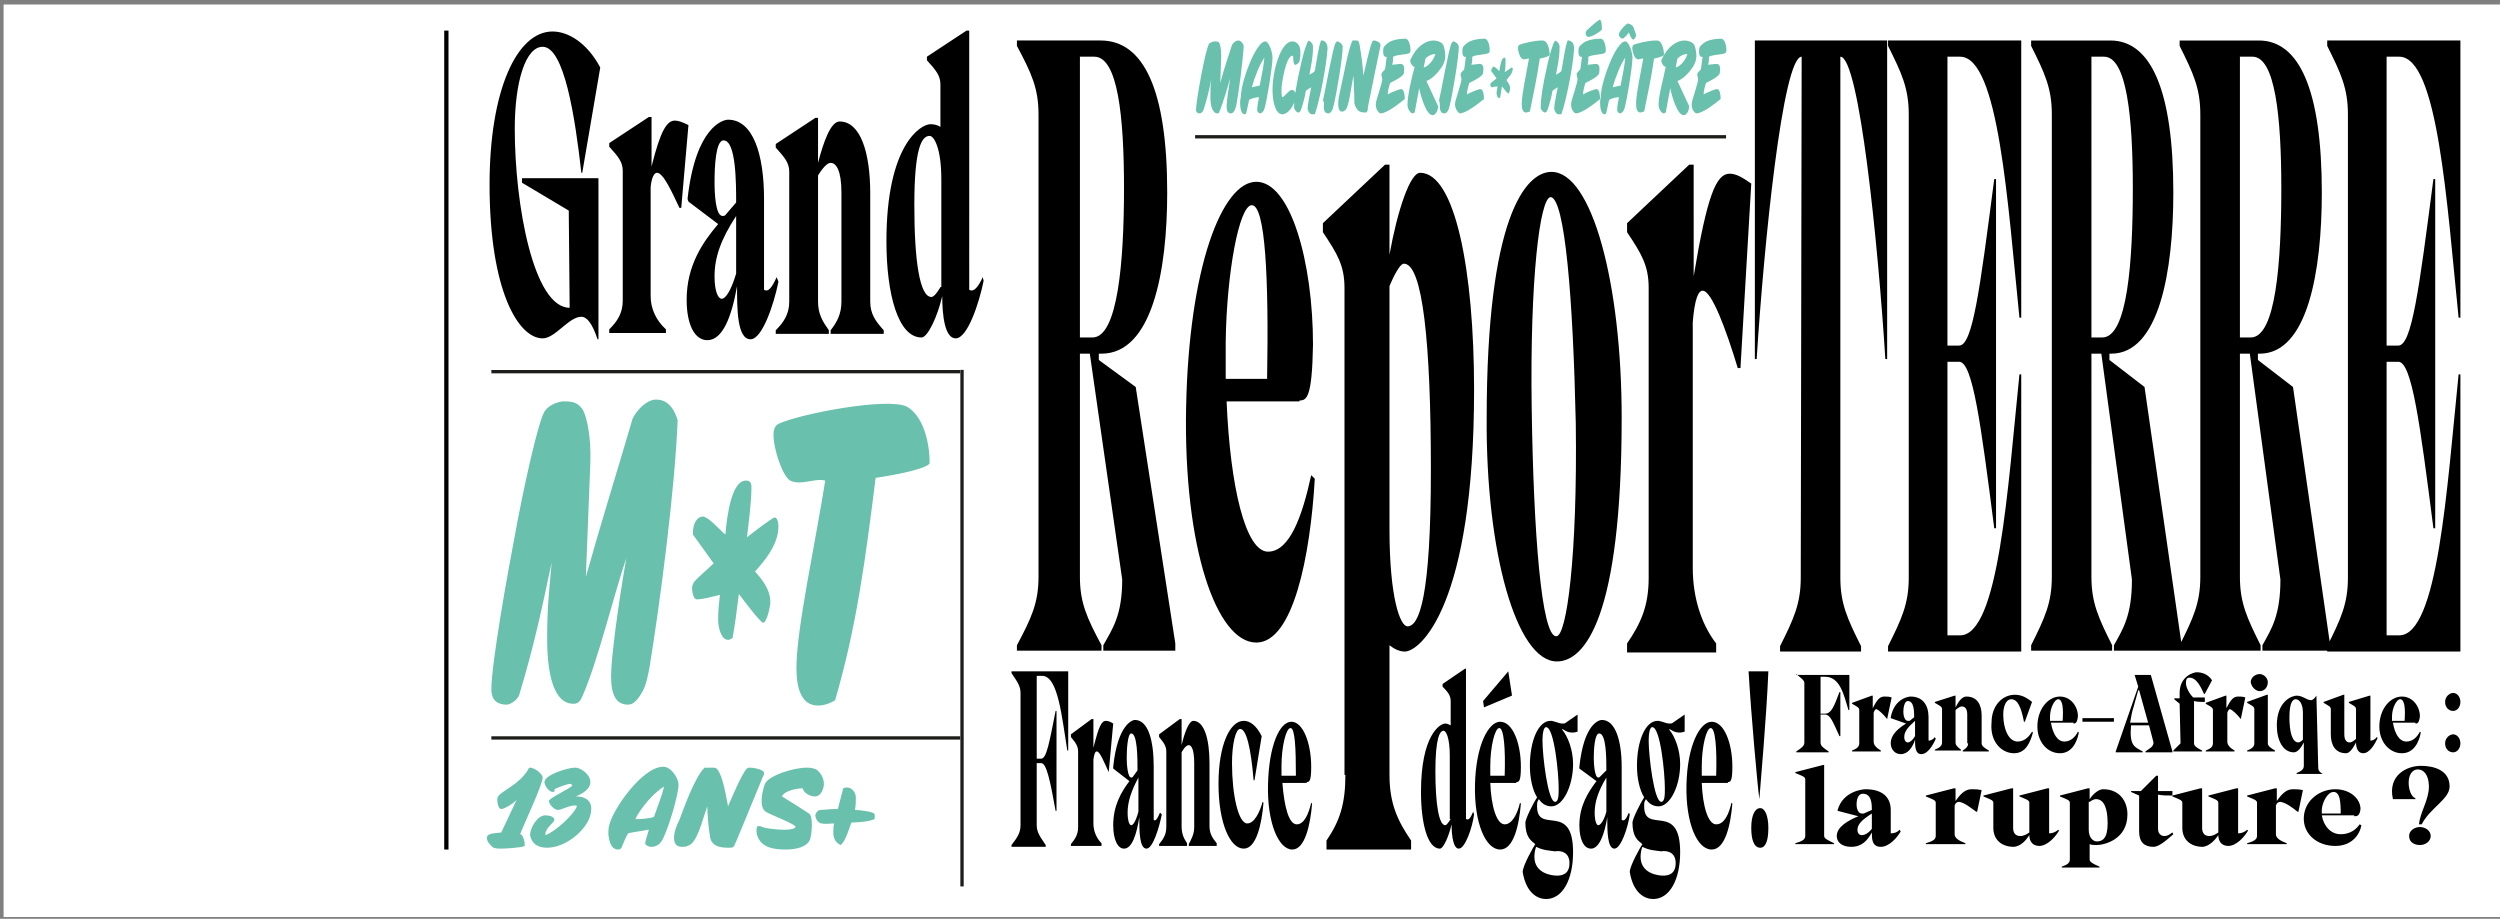
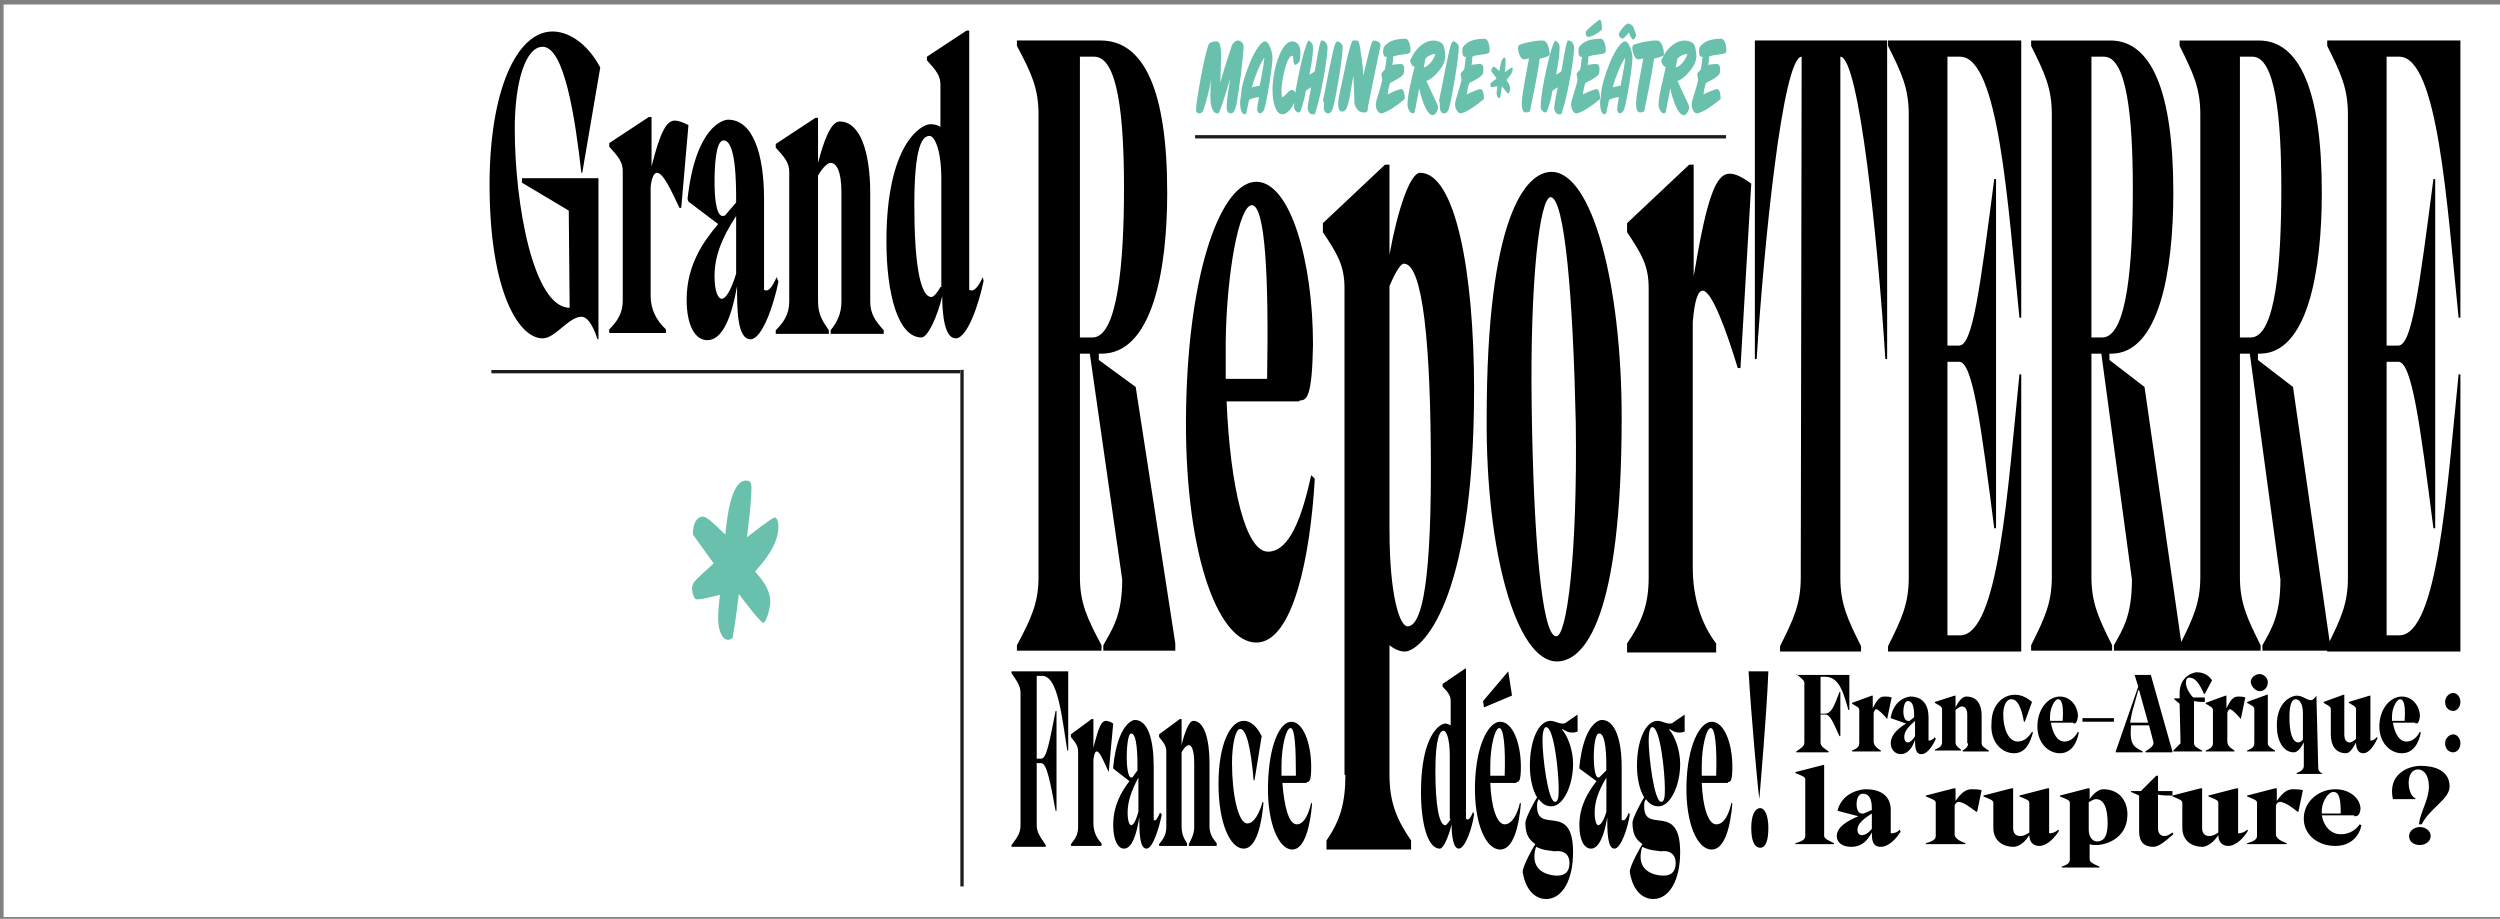
<svg xmlns="http://www.w3.org/2000/svg" xmlns:xlink="http://www.w3.org/1999/xlink" version="1.1" id="Calque_1" x="0px" y="0px" viewBox="0 0 277.8 102.1" style="enable-background:new 0 0 277.8 102.1;" xml:space="preserve">
  <rect x="0" y="0" width="277.8" height="102.1" fill="#808080" stroke="none" />
  <style type="text/css">
	.st0{fill:#FFFFFF;}
	.st1{fill:none;stroke:#000000;stroke-width:0.474;}
	.st2{clip-path:url(#SVGID_00000023282840514217744730000010171872445128046487_);}
	.st3{clip-path:url(#SVGID_00000023282840514217744730000010171872445128046487_);fill:#69C0AC;}
	.st4{fill:none;stroke:#1D1D1B;stroke-width:0.37;}
</style>
  <g>
    <polygon class="st0" points="0.4,0.5 0.4,101.9 277.8,101.9 277.8,0.5  " />
-     <line class="st1" x1="49.6" y1="94.4" x2="49.6" y2="3.4" />
  </g>
  <g>
    <defs>
      <rect id="SVGID_1_" x="54.1" y="2.2" width="219.4" height="97.9" />
    </defs>
    <clipPath id="SVGID_00000038402329823009229610000009721036455101482890_">
      <use xlink:href="#SVGID_1_" style="overflow:visible;" />
    </clipPath>
    <path style="clip-path:url(#SVGID_00000038402329823009229610000009721036455101482890_);" d="M273.4,72.4V41.6h-0.2   c-1.3,12.7-2.3,29-6.6,29h-1.4V40.2h1.3c1.5,0,2.4,6.8,3.9,18.5h0.2V19.9h-0.2c-1.6,12.3-2.4,18.5-3.9,18.5h-1.3V6.3h1.4   c4.3,0,5.3,16.3,6.6,29h0.2V4.5h-14.8v0.6c1.5,3,2.3,4.7,2.3,7.6v51.5c0,2.9-0.8,4.6-2.3,7.6v0.6L273.4,72.4z M258.9,71.5L254.8,43   l-3.9-3v-0.7h0.2c5.3,0,6.9-9.1,6.9-17.9c0-11.4-2.5-16.9-7-16.9h-8.8v0.6c1.5,3,2.3,4.7,2.3,7.6v51.4c0,2.9-0.8,4.6-2.3,7.6v0.6h9   v-0.6c-1.5-3-2.3-4.7-2.3-7.6V39.3h1.1l3.4,25.1c0,4-1,5.5-2,7.3v0.6h7.6V71.5z M250.3,6.3c2.5,0,3.2,6.6,3.2,14.6   c0,8.2-0.6,16.6-3.4,16.6h-1.2V6.3H250.3z M242.4,71.5L238.3,43l-3.9-3v-0.7h0.2c5.3,0,6.9-9.1,6.9-17.9c0-11.4-2.5-16.9-7-16.9   h-8.8v0.6c1.5,3,2.3,4.7,2.3,7.6v51.4c0,2.9-0.8,4.6-2.3,7.6v0.6h9v-0.6c-1.5-3-2.3-4.7-2.3-7.6V39.3h1.1l3.4,25.1c0,4-1,5.5-2,7.3   v0.6h7.6V71.5z M233.8,6.3c2.5,0,3.2,6.6,3.2,14.6c0,8.2-0.6,16.6-3.4,16.6h-1.2V6.3H233.8z M224.6,72.4V41.6h-0.2   c-1.3,12.7-2.3,29-6.6,29h-1.4V40.2h1.3c1.5,0,2.4,6.8,3.9,18.5h0.2V19.9h-0.2c-1.6,12.3-2.4,18.5-3.9,18.5h-1.3V6.3h1.4   c4.3,0,5.3,16.3,6.6,29h0.2V4.5h-14.8v0.6c1.5,3,2.3,4.7,2.3,7.6v51.5c0,2.9-0.8,4.6-2.3,7.6v0.6L224.6,72.4z M200.1,64.2   c0,2.9-0.8,4.6-2.3,7.6v0.6h9v-0.6c-1.5-3-2.3-4.7-2.3-7.6V6.3c2.1,0,4.2,20.9,5,33.6h0.2V4.5h-14.7v35.4h0.2   c0.8-12.7,2.9-33.6,5-33.6L200.1,64.2z M193.1,40.9h0.3l1.2-20.5c-1-0.7-1.7-1.1-2.4-1.1c-1.5,0-2.5,2.4-4,11.4V18.3h-0.5l-6.9,6.5   v1c1.6,2.4,2.4,3.7,2.4,6.2v32.2c0,3.2-0.9,5.1-2.4,7.3v1h9.9v-1c-1.7-2.2-2.6-5.2-2.6-8.4V35.8c0.2-2.5,0.6-3.5,1.1-3.5   C190.2,32.3,191.8,36.6,193.1,40.9 M172.9,70.7c-1.6-0.1-2.5-11.3-2.7-25.5c-0.2-14.1,0.9-23.2,2.1-23.3c1.6,0.1,2.5,11.4,2.8,25.1   C175.3,61.6,174.1,70.9,172.9,70.7 M173,73.5c3.1,0,7.2-4.9,7.2-27.1c0-14.9-3.3-27.3-7.8-27.3c-2.9,0-7.2,5.1-7.2,27.4   C165.1,61.3,168.5,73.5,173,73.5 M149.5,86.1c0,3.2-0.6,5.1-2.1,7.3v1h9.4v-1c-1.5-2.2-2.4-4.1-2.4-7.3V71.7   c0.5,0.4,1.1,0.7,1.7,0.7c1.7,0,7.7-5.1,7.7-29.1c0-13.2-2.1-24.1-6-24.1c-1.1,0-2.5,4.1-3.4,9.1v-10h-0.5l-6.9,6.5v1   c1.6,2.4,2.4,3.7,2.4,6.2V86.1z M154.4,31.8c0,0,1-2.5,1.6-2.5c2.1,0,3,8.9,3,22.9c0,14.2-1.3,17.4-2.6,17.4c-0.8,0-2-3.1-2-10.8   V31.8z M144.4,44.5c0.8,0,1.4-0.3,1.5-6.2c0-9.2-2.5-18.1-6.3-18.1c-3.8,0-7.5,9.5-7.8,25.1c-0.3,15.6,3.4,26.1,7.8,26.1   c4.1,0,6-9.6,6.5-18.2l-0.4-0.4c-1,4.6-2.4,8.5-4.8,8.5c-2.5,0-4.2-7.2-4.6-16.7H144.4z M136.2,42v-4c0.1-7.7,1.5-15.2,2.9-15.2   c1.5,0,1.9,8,1.7,19.3H136.2z M130.6,71.5L126.2,43l-4.1-3v-0.7h0.3c5.6,0,7.3-9.1,7.3-17.9c0-11.4-2.6-16.9-7.4-16.9H113v0.6   c1.6,3,2.4,4.7,2.4,7.6v51.4c0,2.9-0.8,4.6-2.4,7.6v0.6h9.4v-0.6c-1.6-3-2.4-4.7-2.4-7.6V39.3h1.1l3.6,25.1c0,4-1.1,5.5-2.1,7.3   v0.6h8V71.5z M121.6,6.3c2.6,0,3.3,6.6,3.3,14.6c0,8.2-0.7,16.6-3.5,16.6H120V6.3H121.6z" />
    <path style="clip-path:url(#SVGID_00000038402329823009229610000009721036455101482890_);" d="M107.7,3.4h-0.3L103,6.3v0.4   c1,1.1,1.5,1.7,1.5,2.7v4.7c-0.3-0.2-0.7-0.3-1.1-0.3c-1.1,0-4.9,2.3-4.9,13c0,5.9,1.3,10.7,3.9,10.7c0.7,0,1.8-2.4,2.3-4.6   c0,2.2,0.3,4.7,1.5,4.7c1.3,0,2.6-3.9,3.1-6.4l-0.1-0.4c-0.5,1.1-1,1.7-1.5,1.4V3.4z M104.5,31.9c0,0-0.6,1.1-1,1.1   c-1.3,0-1.9-4-1.9-10.2c0-6.3,0.8-7.7,1.7-7.7c0.5,0,1.3,1.4,1.3,4.8V31.9z M93.5,33.5c0,1.4-0.5,2.3-1.2,3.2v0.4h5.9v-0.4   c-0.9-1-1.5-1.8-1.5-3.2v-12c0-4.6-1.1-8-3.4-8c-1,0-1.8,2.3-2.4,4.6v-5h-0.3l-4.4,2.9v0.4c1,1.1,1.5,1.7,1.5,2.7v14.4   c0,1.4-0.6,2.3-1.5,3.2v0.4h5.9v-0.4c-0.7-1-1.2-1.8-1.2-3.2v-14c0,0,0.8-1.4,1.4-1.4c0.6,0,1.2,0.8,1.2,3.3V33.5z M86.3,30.8   c-0.5,1.1-0.9,1.7-1.4,1.4V22.1c0-4.9-1.2-8.8-4-8.8c-0.5,0-3.6,0.7-4.5,8.8l0.1,0.3l3.3,2.5c-1.7,2-3.5,4.6-3.5,8.4   c0,2.8,0.9,4.5,2.3,4.5c1.7,0,2.7-2.6,3.3-6c0,2.5,0,5.9,1.5,5.9c1.3,0,2.6-3.9,3.1-6.4L86.3,30.8z M80.2,33.2   c-0.4,0-0.8-0.8-0.8-2.5c0-2.1,0.7-4.1,2.4-6.7v6.4C81.2,32.4,80.6,33.2,80.2,33.2 M80.6,23.9c-0.1,0.1-0.2,0.1-0.3,0.1   c-0.8,0-0.9-2.5-0.9-3.8c0-1.5,0.1-4.6,1-4.6c1.4,0,1.4,4.8,1.4,6.9L80.6,23.9z M75.5,23.1h0.2l0.8-9.2c-0.6-0.3-1.1-0.5-1.5-0.5   c-0.9,0-1.6,1.1-2.6,5.1V13h-0.3l-4.4,2.9v0.4c1,1.1,1.5,1.7,1.5,2.7v14.4c0,1.4-0.6,2.3-1.5,3.2v0.4H74v-0.4   c-1.1-1-1.7-2.3-1.7-3.7V20.8c0.1-1.1,0.4-1.6,0.7-1.6C73.7,19.2,74.6,21.2,75.5,23.1 M63.3,34.2c-4,0-6.1-11.4-6.1-19.9   c0-5.2,1.2-9.1,3.1-9.1c2.4,0,3.6,7.8,4.3,14h0.1l2-11.7c-1.5-2.8-3.6-4-5.3-4c-4,0-7,6.6-7,17c0,11.8,3.2,17.1,5.9,17.1   c1.4,0,2.9-2.4,4.3-2.4c0.6,0,1.2,0.7,1.8,2.5h0.1V19.8l-8.5,0v0.5l5.2,3.1L63.3,34.2z" />
    <path style="clip-path:url(#SVGID_00000038402329823009229610000009721036455101482890_);fill:#69C0AC;" d="M188.5,12.6L188.5,12.6   c0.7,0,2.1-1.1,2.7-1.6c0-0.5-0.1-1.1-0.4-1.1c-0.2,0-1.2,0.4-1.5,0.6c0-0.3,0.2-1.2,0.3-1.3c0.2-0.1,1.5-0.7,1.5-1.1   c0.1-0.7,0-1-0.4-1c-0.2,0-0.7,0.1-0.9,0.1c0.1-0.3,0.1-0.5,0.1-0.9c0.6-0.3,1.8-0.2,1.9-0.5c0.1-0.2,0-1.4-0.5-1.5   c-0.6,0-1.5,0.1-2,0.5c-0.5,0.4-0.5,0.5-0.5,1c0,0.4,0.2,0.6,0.4,0.5c-0.1,0.5-0.1,0.9-0.2,1.4c-0.1,0.2-0.4,0.3-0.4,0.6   c0,0.1,0.1,0.4,0.1,0.5c0,0.4-0.7,2.4-0.7,2.6C187.9,12,188.2,12.5,188.5,12.6 M184.3,11.6c0,0.5,0.3,1,0.6,1c0,0,0.2-0.1,0.2-0.1   c0.2-1,0.3-1.7,0.5-2.7c0.2,1,0.8,3,1.5,3c0.3,0,0.6-0.5,0.6-1L186.4,9c0.6-0.2,1.3-0.9,1.8-1.7c0.1-0.2,0.3-0.6,0.3-1   c0,0,0-0.1,0-0.1c0-0.3-0.1-1.1-0.3-1.3c-0.2-0.3-0.8-0.4-1-0.4c-0.9,0-1.9,0.7-2.5,2c0,0.1-0.1,0.1-0.1,0.2c0,0.3,0.3,0.8,0.5,0.7   C184.9,8.5,184.3,10.6,184.3,11.6 M186.4,6.5c0.3-0.3,0.7-0.5,1.1-0.5c-0.2,0.7-0.8,1.4-1.3,1.5L186.4,6.5z M184.9,6.1   c0-0.6-0.2-1.3-0.5-1.5c-0.1-0.1-0.2-0.1-0.4-0.1c-0.8,0-2.1,0.3-2.5,0.5c0,0-0.1,0.1-0.1,0.2c-0.1,0.3,0.2,1.2,0.4,1.3   c0.1,0,0.1,0.1,0.2,0.1c0.2,0,0.4-0.1,0.6-0.1c-0.3,1.7-0.8,4-0.8,5c0,0.6,0.1,1,0.5,1c0.1,0,0.3-0.1,0.4-0.1   c0.4-2,0.8-3.8,1.1-5.9C183.9,6.5,184.8,6.3,184.9,6.1 M181.6,3.3c-0.1-0.5-0.4-0.6-0.7-0.7c-0.3,0.1-1.1,1-1,1.3   c0,0.2,0.3,0.4,0.4,0.4c0.1,0,0.6-0.5,0.7-0.7c0.1,0.3,0.3,0.8,0.5,0.8c0.1,0,0.2-0.2,0.3-0.4C181.8,3.8,181.7,3.5,181.6,3.3    M178.3,12.7c0.1,0,0.2-0.1,0.2-0.2c0.1-0.5,0.2-0.9,0.3-1.4l0,0c0.1-0.1,0.8-0.3,1-0.3c0,0,0,0,0.1,0l0,0c-0.1,0.5-0.2,1-0.2,1.5   c0.1,0.2,0.2,0.3,0.3,0.3c0.2,0,0.4-0.2,0.5-0.5c0.3-1,0.9-4.7,0.9-5.7c0-0.6-0.4-1.8-0.8-1.8c-1,0-2.6,4.2-2.7,5.9   c0,0.3-0.1,0.6-0.1,0.9C177.8,11.9,177.9,12.7,178.3,12.7 M179.2,9.7L179.2,9.7c0.3-1.1,0.9-2.6,1.4-3.3h0c-0.1,1.1-0.3,1.9-0.5,3   c0,0,0,0.1,0,0.1C180,9.5,179.3,9.7,179.2,9.7L179.2,9.7z M176.4,4.1c0,0,0.1,0,0.1,0c0.4,0,1.2-0.5,1.5-0.8c0-0.3,0-1-0.2-1.1   c-0.1-0.1-1.2,0.9-1.4,1.1c-0.1,0.1-0.2,0.2-0.2,0.4C176.2,3.9,176.3,4,176.4,4.1 M175.1,12.6L175.1,12.6c0.7,0,2.1-1.1,2.7-1.6   c0-0.5-0.1-1.1-0.4-1.1c-0.2,0-1.2,0.4-1.5,0.6c0-0.3,0.2-1.2,0.3-1.3c0.2-0.1,1.5-0.7,1.5-1.1c0.1-0.7,0-1-0.4-1   c-0.2,0-0.7,0.1-0.9,0.1c0.1-0.3,0.1-0.5,0.1-0.9c0.6-0.3,1.8-0.2,1.9-0.5c0.1-0.2,0-1.4-0.5-1.5c-0.6,0-1.5,0.1-2,0.5   c-0.5,0.4-0.5,0.5-0.5,1c0,0.4,0.2,0.6,0.4,0.5c-0.1,0.5-0.1,0.9-0.2,1.4c-0.1,0.2-0.4,0.3-0.4,0.6c0,0.1,0.1,0.4,0.1,0.5   c0,0.4-0.7,2.4-0.7,2.6C174.5,12,174.8,12.5,175.1,12.6 M173.2,12.7c0,0,0.3,0,0.3,0c0.6-1.7,1.3-5.5,1.4-7.1   c0.1-0.6-0.2-1.1-0.6-1.1c-0.1,0-0.1,0-0.1,0c-0.3,0.7-0.5,2.4-0.7,3.4c-0.2,0.2-0.4,0.3-0.6,0.4c0.2-1.1,0.4-1.9,0.4-3.1   c0-0.4-0.3-0.6-0.5-0.7c-0.5,0.7-1.2,4.2-1.4,5.4c-0.1,0.8-0.2,1.3-0.2,2.1V12c0.1,0.3,0.3,0.5,0.5,0.5c0.2,0,0.3-0.4,0.4-0.7   c0.2-0.7,0.3-1,0.4-1.7c0.1-0.1,0.4-0.3,0.6-0.4c-0.1,0.5-0.4,1.9-0.4,2.4C172.8,12.5,173,12.7,173.2,12.7 M172.2,6.1   c0-0.6-0.2-1.3-0.5-1.5c-0.1-0.1-0.2-0.1-0.4-0.1c-0.7,0-2.1,0.3-2.5,0.5c0,0-0.1,0.1-0.1,0.2c-0.1,0.3,0.2,1.2,0.4,1.3   c0.1,0,0.1,0.1,0.2,0.1c0.2,0,0.4-0.1,0.6-0.1c-0.3,1.7-0.8,4-0.8,5c0,0.6,0.1,1,0.5,1c0.1,0,0.3-0.1,0.4-0.1   c0.4-2,0.8-3.8,1.1-5.9C171.3,6.5,172.1,6.3,172.2,6.1 M168,7.5c-0.1,0-0.7,0.5-0.8,0.5c0.1-0.4,0.1-1,0.1-1.4   c0-0.1-0.1-0.2-0.1-0.2c-0.4,0-0.5,1-0.6,1.5c-0.1-0.1-0.5-0.5-0.6-0.5c-0.1,0-0.3,0.2-0.3,0.5v0l0.6,0.8c-0.2,0.2-0.4,0.3-0.6,0.5   c0,0-0.1,0.1-0.1,0.2c0,0.1,0.1,0.3,0.1,0.3c0.2,0,0.4-0.1,0.7-0.1c0,0.2-0.1,0.5-0.1,0.7c0,0.3,0.1,0.6,0.3,0.6c0,0,0.1,0,0.1-0.1   c0.1-0.4,0.1-0.8,0.2-1.2c0.1,0.1,0.6,0.8,0.7,0.8c0.1,0,0.2-0.4,0.2-0.6c0-0.4-0.3-0.7-0.4-0.9c0.2-0.3,0.7-0.7,0.7-1.3   C168.1,7.6,168,7.5,168,7.5 M162.2,12.6L162.2,12.6c0.7,0,2.1-1.1,2.7-1.6c0-0.5-0.1-1.1-0.4-1.1c-0.2,0-1.2,0.4-1.5,0.6   c0-0.3,0.2-1.2,0.3-1.3c0.2-0.1,1.5-0.7,1.5-1.1c0.1-0.7,0-1-0.4-1c-0.2,0-0.7,0.1-0.9,0.1c0.1-0.3,0.1-0.5,0.1-0.9   c0.6-0.3,1.8-0.2,1.9-0.5c0.1-0.2,0-1.4-0.5-1.5c-0.6,0-1.5,0.1-2,0.5c-0.5,0.4-0.5,0.5-0.5,1c0,0.4,0.2,0.6,0.4,0.5   c-0.1,0.5-0.1,0.9-0.2,1.4c-0.1,0.2-0.4,0.3-0.4,0.6c0,0.1,0.1,0.4,0.1,0.5c0,0.4-0.7,2.4-0.7,2.6C161.6,12,162,12.5,162.2,12.6    M160,11.9c0,0.6,0.3,0.7,0.5,0.7c0.3,0,0.5-0.4,0.6-0.9c0.3-1.2,1-5.3,1-6.5c0-0.3-0.4-0.6-0.6-0.6c-0.1,0-0.1,0.1-0.2,0.2   c-0.3,0.5-1.2,5.6-1.4,6.4C160,11.3,160,11.7,160,11.9 M156.4,11.6c0,0.5,0.3,1,0.6,1c0,0,0.2-0.1,0.2-0.1c0.2-1,0.3-1.7,0.5-2.7   c0.2,1,0.8,3,1.5,3c0.3,0,0.6-0.5,0.6-1L158.5,9c0.6-0.2,1.3-0.9,1.8-1.7c0.1-0.2,0.3-0.6,0.3-1c0,0,0-0.1,0-0.1   c0-0.3-0.1-1.1-0.3-1.3c-0.2-0.3-0.8-0.4-1-0.4c-0.9,0-1.9,0.7-2.5,2c0,0.1-0.1,0.1-0.1,0.2c0,0.3,0.3,0.8,0.5,0.7   C156.9,8.5,156.4,10.6,156.4,11.6 M158.4,6.5c0.3-0.3,0.7-0.5,1.1-0.5c-0.2,0.7-0.8,1.4-1.3,1.5L158.4,6.5z M153.4,12.6L153.4,12.6   c0.7,0,2.1-1.1,2.7-1.6c0-0.5-0.1-1.1-0.4-1.1c-0.2,0-1.2,0.4-1.5,0.6c0-0.3,0.2-1.2,0.3-1.3c0.2-0.1,1.5-0.7,1.5-1.1   c0.1-0.7,0-1-0.4-1c-0.2,0-0.7,0.1-0.9,0.1c0.1-0.3,0.1-0.5,0.1-0.9c0.6-0.3,1.8-0.2,1.9-0.5c0.1-0.2,0-1.4-0.5-1.5   c-0.6,0-1.5,0.1-2,0.5c-0.5,0.4-0.5,0.5-0.5,1c0,0.4,0.2,0.6,0.4,0.5c-0.1,0.5-0.1,0.9-0.2,1.4c-0.1,0.2-0.4,0.3-0.4,0.6   c0,0.1,0.1,0.4,0.1,0.5c0,0.4-0.7,2.4-0.7,2.6C152.8,12,153.1,12.5,153.4,12.6 M151.7,12.5c0.1,0,0.2,0,0.2-0.1   c0.1-0.1,0.1-0.4,0.1-0.5c0.4-1.9,1-5,1.4-6.8c0,0,0-0.1,0-0.1c0-0.3-0.5-0.5-0.7-0.5c-0.1,0-0.1,0-0.2,0.1c-0.3,0.6-0.8,3-1,3.8   c-0.1-1.5-0.3-2.7-0.4-3.3c-0.1-0.6-0.2-0.6-0.4-0.6c0,0-0.4,0-0.4,0c-0.5,0.9-1.1,4.5-1.3,5.2c-0.1,0.6-0.3,1.2-0.3,1.8   c0,0.7,0.2,0.9,0.4,0.9c0.1,0,0.2,0,0.3-0.1c0.5-0.2,0.7-2.5,1-3.9c0,0.6,0.1,1.9,0.1,3.1C150.8,12.5,151.3,12.5,151.7,12.5    M147.1,11.9c0,0.6,0.3,0.7,0.5,0.7c0.3,0,0.5-0.4,0.6-0.9c0.3-1.2,1-5.3,1-6.5c0-0.3-0.4-0.6-0.6-0.6c-0.1,0-0.1,0.1-0.2,0.2   c-0.3,0.5-1.2,5.6-1.4,6.4C147.2,11.3,147.1,11.7,147.1,11.9 M145.8,12.7c0,0,0.3,0,0.3,0c0.6-1.7,1.3-5.5,1.4-7.1   c0.1-0.6-0.2-1.1-0.6-1.1c-0.1,0-0.1,0-0.1,0c-0.3,0.7-0.5,2.4-0.7,3.4c-0.2,0.2-0.4,0.3-0.6,0.4c0.2-1.1,0.4-1.9,0.4-3.1   c0-0.4-0.3-0.6-0.5-0.7c-0.5,0.7-1.2,4.2-1.4,5.4c-0.1,0.8-0.2,1.3-0.2,2.1V12c0.1,0.3,0.3,0.5,0.5,0.5s0.3-0.4,0.4-0.7   c0.2-0.7,0.3-1,0.4-1.7c0.1-0.1,0.4-0.3,0.6-0.4c-0.1,0.5-0.4,1.9-0.4,2.4C145.4,12.5,145.6,12.7,145.8,12.7 M142.5,10.8   c-0.1,0-0.1-0.5-0.1-0.9c0-0.6,0.5-3.7,1.2-3.7c0.1,0,0.1,0,0.1,0.2c0,0.5,0.1,0.8,0.2,0.8c0,0,0.1,0,0.1,0   c0.3-0.2,0.5-0.2,0.5-1.4c0-0.9-0.5-1.2-0.9-1.2c-1.3,0-2.2,3.3-2.2,5.4c0,1.2,0.3,2.7,1.1,2.7c0.6,0,1.3-0.9,1.5-1.9   c0.1-0.4-0.2-0.8-0.4-0.8C143.3,9.9,142.8,10.7,142.5,10.8 M138.3,12.7c0.1,0,0.2-0.1,0.2-0.2c0.1-0.5,0.2-0.9,0.3-1.4l0,0   c0.1-0.1,0.8-0.3,1-0.3c0,0,0,0,0.1,0l0,0c-0.1,0.5-0.2,1-0.2,1.5c0.1,0.2,0.2,0.3,0.3,0.3c0.2,0,0.4-0.2,0.5-0.5   c0.3-1,0.9-4.7,0.9-5.7c0-0.6-0.4-1.8-0.8-1.8c-1,0-2.6,4.2-2.7,5.9c0,0.3-0.1,0.6-0.1,0.9C137.8,11.9,137.9,12.7,138.3,12.7    M139.1,9.7L139.1,9.7c0.3-1.1,0.9-2.6,1.4-3.3h0c-0.1,1.1-0.3,1.9-0.5,3c0,0,0,0.1,0,0.1C139.9,9.5,139.2,9.7,139.1,9.7L139.1,9.7   z M135.3,12.6c0.1,0,0.2-0.1,0.2-0.2c0.4-0.9,0.9-2.7,1.2-3.7c-0.2,1.2-0.4,2.7-0.4,3.1c0,0.5,0.1,0.8,0.5,0.8c0.3,0,0.5-0.5,0.6-1   c0.3-1.8,0.7-4.7,0.8-6.5c-0.1-0.4-0.4-0.6-0.6-0.6c-0.3,0-0.6,0.3-0.7,0.5c-0.6,1.8-0.8,2.4-1.3,4.2l0.1-3c0-0.7-0.1-1.2-0.2-1.4   c-0.1-0.2-0.3-0.2-0.5-0.2c-0.2,0-0.4,0.1-0.6,0.2c-0.4,0.3-1.5,6.5-1.5,7.4c0,0.3,0.2,0.4,0.4,0.4c0.1,0,0.3-0.1,0.4-0.3   c0.4-1.2,0.6-2,0.9-3.5c-0.1,0.8-0.1,1.2-0.1,2C134.5,11.7,134.7,12.6,135.3,12.6" />
-     <path style="clip-path:url(#SVGID_00000038402329823009229610000009721036455101482890_);fill:#69C0AC;" d="M95,90   c0.1-0.5,0.1-0.9,0.1-1.4c0-0.5-0.4-1.1-1-1.1c-0.1,0-0.2,0-0.4,0.1c-0.2,0.8-0.4,1.5-0.6,2.3c-0.1,0-0.3,0-0.4,0   c-0.5,0-1.1,0.1-1.6,0.1c-0.3,0.1-0.5,0.4-0.5,0.6c0,0.3,0.3,0.9,0.7,0.9c0.4,0.1,1,0,1.4,0c-0.1,0.3-0.1,0.7-0.1,1   c0,0.6,0.2,1.1,0.8,1.4c0.5-0.3,1-1.9,1.2-2.5c0.6,0,2.1-0.1,2.6-0.4c0-0.1,0-0.2,0-0.3c0-0.1,0-0.3-0.1-0.3C97,90.2,95.5,90,95,90    M87.3,94.4c1.2,0,2.4-0.3,2.7-1.1c0.2-0.5,0.4-2.6-0.1-2.9c-0.6-0.4-2.5-1.6-3-1.9c0.2-0.6,1.6-0.9,2.3-0.9   c0.1,0.5,0.8,0.9,1.3,0.9c0.5,0,0.8-0.3,1-1c0.2-0.7-0.2-1.6-0.8-2c-0.2-0.1-0.6-0.2-1-0.2c-1.6,0-4.3,0.9-4.7,1.8   c-0.3,0.8-0.7,2.6,0.1,3.1c0.4,0.3,3.4,1.4,3.3,1.7c-0.1,0.2-0.6,0.3-1.2,0.3c-1.1,0-2.5-0.2-2.7-0.4c-0.1,0-0.1,0-0.2,0   c-0.1,0-0.2,0-0.2,0.2c-0.1,0.3,0,0.8,0.1,1C84.7,94.2,86,94.4,87.3,94.4 M81,94.2c0.2,0,0.4,0,0.5-0.1c0.1-0.1,0.2-0.4,0.3-0.6   c0.9-2.1,2.3-5.6,3.1-7.5c0,0,0-0.1,0-0.1c0-0.4-1.2-0.6-1.5-0.6c-0.1,0-0.3,0-0.4,0.1c-0.6,0.6-1.7,3.3-2.1,4.2   c-0.3-1.7-0.6-3-0.9-3.6c-0.3-0.7-0.5-0.7-0.8-0.7c-0.1,0-0.8,0-0.9,0c-1.1,1-2.5,5-2.8,5.8c-0.3,0.6-0.6,1.3-0.6,2   c0,0.8,0.4,1,0.9,1c0.2,0,0.4,0,0.6-0.1c1.1-0.3,1.6-2.8,2.2-4.4c0,0.7,0.1,2.2,0.3,3.4C79.1,94.1,80.1,94.2,81,94.2 M68.7,94.4   c0.2,0,0.3-0.1,0.4-0.3c0.2-0.5,0.4-1,0.7-1.5l0,0c0.3-0.1,1.8-0.3,2.2-0.4c0,0,0.1,0,0.1,0l0,0c-0.1,0.5-0.4,1.1-0.4,1.6   c0.2,0.2,0.4,0.3,0.7,0.3c0.5,0,0.9-0.3,1.1-0.6c0.7-1.1,1.9-5.2,1.9-6.3c0-0.7-0.8-2-1.7-2c-2.3,0-5.6,4.7-6,6.5   c-0.1,0.3-0.1,0.7-0.1,1C67.7,93.5,67.9,94.4,68.7,94.4 M70.6,91L70.6,91c0.6-1.2,2-2.9,3.2-3.6h0c-0.3,1.2-0.7,2.1-1.1,3.3   c0,0-0.1,0.1-0.1,0.1C72.4,90.9,70.8,91.1,70.6,91L70.6,91z M60.8,94.2c2.2,0,4.9-2.3,4.9-4.3c0-1-0.7-1.4-1.7-1.4   c0.7-0.3,1.6-0.8,1.6-1.6c0-0.8-1-1.6-1.7-1.6c-0.8,0-3.4,0.8-3.4,1.6c0,0.4,0.5,1.1,0.9,1.1c0.2,0,0.3-0.1,0.2-0.3   c0.4-0.2,1.4-0.6,1.8-0.6c0.1,0,0.2,0.2,0.2,0.2c-0.4,0.4-2.6,1.4-2.6,1.7c0,0.4,0.6,1,1,1c0.4,0,1.2-0.5,1.9-0.5   c0.1,0,0.2,0,0.2,0.1c-0.3,0.9-2.5,2.9-3.5,3.2v-0.1c0-0.7,1-1.3,1-1.6c0-0.4-0.7-0.5-1-0.5c-0.9,0-1.7,1.4-1.7,2.2   C59.1,93.8,59.8,94.2,60.8,94.2 M58.3,93.7c0-0.2-0.2-1-0.5-1c0.4-1.1,2.5-5.5,2.5-6.3c0-0.4-0.9-1.1-1.4-1.1   c-0.1,0-0.2,0.1-0.2,0.2c-1.1,1.8-3.1,2.4-3.4,3.1c-0.1,0.2,0,1.3,0.4,1.3c0.3,0,1.2-0.5,1.7-1l-1.7,3.6c-0.4,0.1-1.6,0-1.6,0.6   c0,0.4,0.3,0.7,0.6,1c0.2,0.2,0.7,0.2,1,0.2c0.4,0,2.3-0.1,2.6-0.3C58.3,93.9,58.3,93.8,58.3,93.7" />
-     <path style="clip-path:url(#SVGID_00000038402329823009229610000009721036455101482890_);fill:#69C0AC;" d="M60.8,71   c0-3.6,0.2-5,0.5-8.5c-1.3,6.2-2.1,9.7-3.6,14.7c-0.2,0.6-1,1.1-1.4,1.1c-0.8,0-1.7-0.3-1.7-1.7c0-2.9,1.9-13.4,2.5-16.5   c1-5.6,2.8-13.8,3.5-14.5c0.4-0.6,1.5-1,2-1c0.8,0,1.6,0,2.2,1c0.4,0.8,0.9,2.9,0.8,5.8l-0.5,12.7c2.1-7.4,3-10.1,5.2-17.6   c0.5-1,1.6-2.1,2.6-2.1c1,0,1.9,0.6,2.4,2.3C75,54.3,73.4,66.6,72.2,74c-0.2,1.1-0.4,2.2-0.9,3c-0.4,0.7-0.9,1.3-1.5,1.3   c-1.3,0-1.9-1-1.9-3.2c0-1.9,0.8-8,1.7-13.1c-1.4,4.1-3.2,11.6-4.9,15.4c-0.2,0.5-0.5,0.8-0.9,0.8C61.5,78.3,60.8,74.8,60.8,71" />
    <path style="clip-path:url(#SVGID_00000038402329823009229610000009721036455101482890_);fill:#69C0AC;" d="M86.5,58.5   c0,2.1-1.7,4-2.6,5c0.6,0.7,1.7,1.9,1.7,3.4c0,0.5-0.4,2.3-0.8,2.3c-0.3,0-2.4-2.8-2.7-3.2c-0.2,1.6-0.4,3.3-0.7,4.9   c-0.2,0.1-0.3,0.2-0.5,0.2c-0.7,0-1.1-1.2-1.1-2.3c0-0.9,0.1-1.9,0.2-2.7c-0.9,0.2-1.8,0.5-2.6,0.5c-0.3,0-0.5-0.8-0.5-1.2   c0-0.3,0.1-0.5,0.2-0.7c0.7-0.8,1.5-1.4,2.2-2.1L77,59.4v-0.2c0-1.1,0.5-1.8,1.1-1.8c0.6,0,1.9,1.5,2.5,2c0.2-2.2,0.7-6,2.3-6   c0.3,0,0.6,0.1,0.6,0.7c0,1.7-0.3,3.9-0.5,5.6c0.4-0.3,2.8-2.2,3.1-2.2C86.3,57.5,86.5,57.9,86.5,58.5" />
-     <path style="clip-path:url(#SVGID_00000038402329823009229610000009721036455101482890_);fill:#69C0AC;" d="M103.3,51.5   c0-2.6-0.8-5.3-2.5-6.3c-2.1-1.1-12,0.8-14.3,1.9c-0.2,0.1-0.4,0.3-0.5,0.7c-0.3,1.4,0.9,5.1,1.8,5.6c1.2,0.6,2.7-0.3,3.9,0   c-1.1,7-3.2,16.5-3.2,20.8c0,2.4,0.6,4.2,2.4,4.2c0.6,0,1.3-0.2,1.9-0.6c2.4-8.2,3.4-15.9,4.5-24.7   C98.7,52.9,102.8,52.2,103.3,51.5" />
  </g>
  <line class="st4" x1="106.9" y1="41.1" x2="106.9" y2="98.5" />
  <line class="st4" x1="132.8" y1="15.2" x2="191.8" y2="15.2" />
  <g>
    <line class="st4" x1="54.6" y1="41.3" x2="106.7" y2="41.3" />
-     <line class="st4" x1="54.6" y1="82" x2="106.7" y2="82" />
    <path d="M145.2,86.9c0.3,0,0.5-0.1,0.5-1.7c0-2.6-0.9-5-2.2-5c-1.3,0-2.5,2.6-2.6,7c-0.1,4.3,1.2,7.2,2.7,7.2c1.4,0,2-2.7,2.2-5.1   l-0.1-0.1c-0.3,1.3-0.8,2.4-1.6,2.4c-0.9,0-1.4-2-1.6-4.6H145.2z M142.4,86.2v-1.1c0-2.1,0.5-4.2,1-4.2c0.5,0,0.6,2.2,0.6,5.3   H142.4z M138.2,94.3c1.4,0,2-2.7,2.2-5.1l-0.1-0.1c-0.3,1.1-0.9,2.4-1.7,2.4c-1,0-1.7-3.2-1.7-6.7c0-2.1,0.4-3.8,0.9-3.8   c0.7,0,1.2,2.1,1.5,5.7h0.1l0.8-4.9c-0.6-1.2-1.3-1.7-2-1.7c-1.5,0-2.8,2.6-2.8,7S136.7,94.3,138.2,94.3 M132.7,91.9   c0,0.8-0.3,1.3-0.6,1.9V94h3.1v-0.3c-0.5-0.6-0.8-1.1-0.8-1.9v-7c0-2.7-0.6-4.7-1.8-4.7c-0.5,0-1,1.4-1.3,2.7v-2.9h-0.2l-2.3,1.7   v0.3c0.5,0.6,0.8,1,0.8,1.6v8.4c0,0.8-0.3,1.3-0.8,1.9V94h3.1v-0.3c-0.4-0.6-0.6-1.1-0.6-1.9v-8.2c0,0,0.4-0.8,0.8-0.8   c0.3,0,0.6,0.5,0.6,2V91.9z M128.9,90.3c-0.3,0.7-0.5,1-0.7,0.8v-5.9c0-2.9-0.6-5.2-2.1-5.2c-0.2,0-1.9,0.4-2.4,5.2l0,0.2l1.8,1.4   c-0.9,1.2-1.8,2.7-1.8,4.9c0,1.6,0.5,2.6,1.2,2.6c0.9,0,1.4-1.6,1.7-3.5c0,1.5,0,3.5,0.8,3.5c0.7,0,1.4-2.3,1.7-3.8L128.9,90.3z    M125.7,91.7c-0.2,0-0.4-0.5-0.4-1.4c0-1.2,0.4-2.4,1.2-3.9v3.8C126.2,91.3,125.9,91.7,125.7,91.7 M125.9,86.3   c-0.1,0.1-0.1,0.1-0.2,0.1c-0.4,0-0.5-1.5-0.5-2.2c0-0.9,0.1-2.7,0.5-2.7c0.7,0,0.7,2.8,0.7,4.1L125.9,86.3z M123.2,85.8   L123.2,85.8l0.5-5.4c-0.3-0.2-0.6-0.3-0.8-0.3c-0.5,0-0.8,0.6-1.4,3v-3.2h-0.2l-2.3,1.7v0.3c0.5,0.6,0.8,1,0.8,1.6v8.4   c0,0.8-0.3,1.3-0.8,1.9V94h3.4v-0.3c-0.6-0.6-0.9-1.4-0.9-2.2v-7.1c0.1-0.7,0.2-0.9,0.4-0.9C122.2,83.5,122.7,84.7,123.2,85.8    M112.4,74.6v0.2c0.6,0.9,1,1.4,1,2.2v14.7c0,0.8-0.3,1.3-1,2.2v0.2h3.8v-0.2c-0.6-0.9-1-1.4-1-2.2v-6.9h0.5c0.6,0,1,2,1.6,5.3h0.1   V79h-0.1c-0.7,3.5-1,5.3-1.6,5.3h-0.5v-9.2h0.6c1.8,0,2.2,4.7,2.8,8.3h0.1v-8.8H112.4z" />
    <path d="M272.6,79c0.4,0,0.8-0.4,0.8-1c0-0.6-0.4-1-0.8-1c-0.4,0-0.9,0.4-0.9,1C271.7,78.6,272.1,79,272.6,79 M272.6,83.6   c0.4,0,0.8-0.4,0.8-1c0-0.6-0.4-1-0.8-1c-0.4,0-0.9,0.4-0.9,1C271.7,83.2,272.1,83.6,272.6,83.6 M268.4,80.4c0.2,0,0.4,0,0.5-0.8   c0-1.1-0.8-2.2-2-2.2c-1.2,0-2.4,1.2-2.5,3.1c-0.1,1.9,1.1,3.2,2.5,3.2c1.3,0,1.9-1.2,2.1-2.3l-0.1-0.1c-0.3,0.6-0.8,1.1-1.5,1.1   c-0.8,0-1.3-0.9-1.5-2.1H268.4z M265.8,80.1v-0.5c0-0.9,0.5-1.9,0.9-1.9c0.5,0,0.6,1,0.5,2.4H265.8z M261.8,82.5   c0,0.6,0.2,1.2,0.8,1.2c0.7,0,1.3-1,1.6-1.7l-0.1-0.1c-0.2,0.3-0.5,0.4-0.7,0.4v-5h-0.1L261,78v0.1c0.5,0.3,0.8,0.4,0.8,0.7v3.3   c0,0-0.4,0.4-0.7,0.4c-0.3,0-0.6-0.2-0.6-0.9v-4.4h-0.1l-2.2,0.8v0.1c0.5,0.3,0.8,0.4,0.8,0.7v2.8c0,1.2,0.5,2.1,1.7,2.1   C261.1,83.7,261.5,83.1,261.8,82.5 M257.4,77.3c-0.2,0.3-0.4,0.5-0.6,0.5c-0.5,0-0.9-0.5-1.6-0.5c-0.5,0-2.2,0.6-2.2,3.3   c0,1.7,0.7,3,1.9,3c0.4,0,0.8-0.5,1.1-1.1v2.6c0,0.4-0.3,0.6-0.8,0.8v0.1h2.9V86c-0.5-0.3-0.5-0.5-0.5-0.8L257.4,77.3L257.4,77.3z    M255.1,77.7c0.4,0,0.8,0.5,0.8,1.5l0,3c0,0-0.3,0.3-0.5,0.3c-0.7,0-1-1.2-1-2.8C254.4,78,254.8,77.7,255.1,77.7 M252,77.2h-0.1   l-2.2,0.8v0.1c0.5,0.3,0.8,0.4,0.8,0.7v3.8c0,0.4-0.3,0.6-0.8,0.8v0.1h3.1v-0.1c-0.5-0.3-0.8-0.5-0.8-0.8V77.2z M251.1,76.8   c0.5,0,0.9-0.4,0.9-1c0-0.5-0.5-0.9-0.9-0.9c-0.5,0-1,0.4-1,0.9C250.2,76.4,250.7,76.8,251.1,76.8 M249,79.9L249,79.9l0.5-2.4   c-0.3-0.1-0.5-0.1-0.8-0.1c-0.5,0-0.8,0.3-1.3,1.3v-1.4h-0.1l-2.2,0.8v0.1c0.5,0.3,0.8,0.4,0.8,0.7v3.7c0,0.4-0.3,0.6-0.8,0.8v0.1   h3.2v-0.1c-0.5-0.3-0.8-0.6-0.8-1v-3.2c0.1-0.3,0.2-0.4,0.3-0.4C248.1,78.9,248.6,79.4,249,79.9 M242.3,82.6l-0.8,0.8v0.1h3.2v-0.1   c-0.6-0.3-0.9-0.5-0.9-0.8l0-4.7c0.4,0.1,0.8,0.1,1.2,0.1v-0.5h-1.3c-0.4-0.4-0.8-1.1-0.8-1.6c0-0.4,0.1-0.6,0.4-0.6   c0.5,0,1,0.4,1.6,1.8l0.1,0l0.8-1.5c-0.3-0.5-0.9-0.9-1.7-0.9c-0.3,0-1.9,0.4-1.9,2.3v0.6h-0.6v0.1l0.6,0.5L242.3,82.6z    M239.3,82.5c0,0.5-0.5,0.7-0.9,1v0.1h3v-0.1l-2.4-8.5h-1.8V75l0.4,1.3l-2.5,7.2v0.1h3v-0.1c-0.9-0.5-1.5-0.6-1.3-2.9h2L239.3,82.5   z M236.7,80.3c0.1-0.6,0.2-1.2,0.4-1.8l0.5-1.8h0.1l1,3.6H236.7z M231.4,80.2h3.5v-0.4h-3.5V80.2z M230.4,80.4c0.2,0,0.4,0,0.5-0.8   c0-1.1-0.8-2.2-2-2.2c-1.2,0-2.4,1.2-2.5,3.1c-0.1,1.9,1.1,3.2,2.5,3.2c1.3,0,1.9-1.2,2.1-2.3l-0.1-0.1c-0.3,0.6-0.8,1.1-1.5,1.1   c-0.8,0-1.3-0.9-1.5-2.1H230.4z M227.8,80.1v-0.5c0-0.9,0.5-1.9,0.9-1.9c0.5,0,0.6,1,0.5,2.4H227.8z M223.8,83.7   c1.3,0,1.8-1.2,2.1-2.3l-0.1-0.1c-0.3,0.5-0.8,1.1-1.6,1.1c-1,0-1.6-1.4-1.6-3c0-0.9,0.3-1.7,0.9-1.7c0.7,0,1.1,0.9,1.4,2.5h0.1   l0.8-2.2c-0.6-0.5-1.2-0.8-1.9-0.8c-1.4,0-2.6,1.2-2.6,3.1C221.1,82.4,222.4,83.7,223.8,83.7 M218.7,82.6c0,0.4-0.3,0.6-0.6,0.8   v0.1h2.9v-0.1c-0.5-0.3-0.8-0.5-0.8-0.8v-3.1c0-1.2-0.5-2.1-1.7-2.1c-0.5,0-0.9,0.6-1.2,1.2v-1.3h-0.1L215,78v0.1   c0.5,0.3,0.8,0.4,0.8,0.7v3.7c0,0.4-0.3,0.6-0.8,0.8v0.1h2.9v-0.1c-0.4-0.3-0.6-0.5-0.6-0.8v-3.6c0,0,0.4-0.4,0.7-0.4   c0.3,0,0.6,0.2,0.6,0.9V82.6z M215,81.9c-0.2,0.3-0.5,0.4-0.7,0.4v-2.6c0-1.3-0.6-2.3-2-2.3c-0.2,0-1.8,0.2-2.2,2.3l0,0.1l1.7,0.6   c-0.8,0.5-1.7,1.2-1.7,2.2c0,0.7,0.5,1.2,1.1,1.2c0.8,0,1.3-0.7,1.6-1.6c0,0.7,0,1.6,0.7,1.6c0.7,0,1.3-1,1.6-1.7L215,81.9z    M212,82.5c-0.2,0-0.4-0.2-0.4-0.6c0-0.6,0.4-1.1,1.2-1.8v1.7C212.5,82.3,212.2,82.5,212,82.5 M212.2,80.1c-0.1,0-0.1,0-0.2,0   c-0.4,0-0.5-0.7-0.5-1c0-0.4,0.1-1.2,0.5-1.2c0.7,0,0.7,1.2,0.7,1.8L212.2,80.1z M209.7,79.9L209.7,79.9l0.5-2.4   c-0.3-0.1-0.5-0.1-0.8-0.1c-0.5,0-0.8,0.3-1.3,1.3v-1.4H208l-2.2,0.8v0.1c0.5,0.3,0.8,0.4,0.8,0.7v3.7c0,0.4-0.3,0.6-0.8,0.8v0.1   h3.2v-0.1c-0.5-0.3-0.8-0.6-0.8-1v-3.2c0.1-0.3,0.2-0.4,0.3-0.4C208.8,78.9,209.3,79.4,209.7,79.9 M199.6,74.9L199.6,74.9   c0.6,0.5,0.9,0.7,0.9,1v6.6c0,0.4-0.3,0.6-0.9,1v0.1h3.6v-0.1c-0.6-0.4-0.9-0.6-0.9-1v-3.1h0.5c0.6,0,0.9,0.9,1.6,2.4h0.1v-4.9   h-0.1c-0.6,1.6-0.9,2.4-1.6,2.4h-0.5v-4.1h0.5c1.7,0,2.1,2.1,2.6,3.7h0.1v-3.9H199.6z" />
    <path d="M268.9,93.9c0.6,0,1.2-0.4,1.2-1c0-0.6-0.6-1-1.2-1c-0.6,0-1.2,0.4-1.2,1C267.7,93.6,268.3,93.9,268.9,93.9L268.9,93.9z    M272.2,87.4c0-1.8-1.7-2.3-3.2-2.3c-1.5,0-3.7,1-3.1,3.7l2.5,0l0-0.1c-0.9-0.3-1.2-3.2,0.3-3.2c0.6,0,1.2,0.6,1.2,1.9   c0,1.5-1,2.9-1.1,4.2h0.3C270,89.8,272.2,88.8,272.2,87.4 M261.6,90.7c0.3,0,0.6,0,0.7-0.8c0-1.1-1.1-2.2-2.8-2.2   c-1.7,0-3.4,1.2-3.5,3.1c-0.1,1.9,1.5,3.2,3.5,3.2c1.8,0,2.7-1.2,2.9-2.3l-0.2-0.1c-0.4,0.6-1.1,1.1-2.1,1.1   c-1.1,0-1.9-0.9-2.1-2.1H261.6z M258,90.4v-0.5c0.1-0.9,0.7-1.9,1.3-1.9c0.7,0,0.8,1,0.8,2.4H258z M255.3,90.2h0.1l0.5-2.4   c-0.4-0.1-0.8-0.1-1.1-0.1c-0.6,0-1.1,0.3-1.8,1.3v-1.4h-0.2l-3.1,0.8v0.1c0.7,0.3,1.1,0.4,1.1,0.7v3.7c0,0.4-0.4,0.6-1.1,0.8v0.1   h4.4v-0.1c-0.8-0.3-1.2-0.6-1.2-1v-3.2c0.1-0.3,0.3-0.4,0.5-0.4C254,89.2,254.7,89.7,255.3,90.2 M246.5,92.8c0,0.6,0.3,1.2,1.1,1.2   c0.9,0,1.8-1,2.2-1.7l-0.1-0.1c-0.3,0.3-0.7,0.4-1,0.4v-5h-0.2l-3.1,0.8v0.1c0.7,0.3,1.1,0.4,1.1,0.7v3.3c0,0-0.5,0.4-1,0.4   c-0.4,0-0.8-0.2-0.8-0.9v-4.4h-0.2l-3.1,0.8v0.1c0.7,0.3,1.1,0.4,1.1,0.7v2.8c0,1.2,0.8,2.1,2.3,2.1   C245.5,94,246.1,93.4,246.5,92.8 M241.4,92.5c-0.4,0.3-0.6,0.4-0.9,0.4c-0.4,0-0.7-0.3-0.7-0.8l0-3.8c0.5,0.1,1,0.1,1.6,0.1v-0.5   h-1.6l0-1.7h-0.2l-1.7,1.7h-1.1V88l0.9,0.4l0,4c0,1.2,0.6,1.7,1.6,1.7c0.5,0,1.2-0.5,2.2-1.4L241.4,92.5z M230,95.5   c0,0.4-0.3,0.6-0.9,0.8v0.1h4.2v-0.1c-0.7-0.3-1.1-0.5-1.1-0.8v-1.7c0.2,0.1,0.5,0.1,0.8,0.1c0.8,0,3.4-0.6,3.4-3.4   c0-1.5-0.9-2.8-2.7-2.8c-0.5,0-1.1,0.5-1.5,1.1v-1.2H232l-3.1,0.8v0.1c0.7,0.3,1.1,0.4,1.1,0.7V95.5z M232.2,89.1   c0,0,0.4-0.3,0.7-0.3c0.9,0,1.3,1,1.3,2.7c0,1.7-0.6,2-1.2,2c-0.4,0-0.9-0.4-0.9-1.3V89.1z M225.5,92.8c0,0.6,0.3,1.2,1.1,1.2   c0.9,0,1.8-1,2.2-1.7l-0.1-0.1c-0.3,0.3-0.7,0.4-1,0.4v-5h-0.2l-3.1,0.8v0.1c0.7,0.3,1.1,0.4,1.1,0.7v3.3c0,0-0.5,0.4-1,0.4   c-0.4,0-0.8-0.2-0.8-0.9v-4.4h-0.2l-3.1,0.8v0.1c0.7,0.3,1.1,0.4,1.1,0.7v2.8c0,1.2,0.8,2.1,2.3,2.1   C224.6,94,225.1,93.4,225.5,92.8 M219.6,90.2h0.1l0.5-2.4c-0.4-0.1-0.8-0.1-1.1-0.1c-0.6,0-1.1,0.3-1.8,1.3v-1.4h-0.2l-3.1,0.8v0.1   c0.7,0.3,1.1,0.4,1.1,0.7v3.7c0,0.4-0.4,0.6-1.1,0.8v0.1h4.4v-0.1c-0.8-0.3-1.2-0.6-1.2-1v-3.2c0.1-0.3,0.3-0.4,0.5-0.4   C218.3,89.2,218.9,89.7,219.6,90.2 M211.1,92.2c-0.3,0.3-0.6,0.4-1,0.4v-2.6c0-1.3-0.8-2.3-2.8-2.3c-0.3,0-2.5,0.2-3.1,2.3l0,0.1   l2.3,0.6c-1.2,0.5-2.4,1.2-2.4,2.2c0,0.7,0.6,1.2,1.6,1.2c1.2,0,1.8-0.7,2.3-1.6c0,0.7,0,1.6,1,1.6c0.9,0,1.8-1,2.2-1.7L211.1,92.2   z M206.9,92.8c-0.3,0-0.5-0.2-0.5-0.6c0-0.6,0.5-1.1,1.6-1.8v1.7C207.6,92.6,207.2,92.8,206.9,92.8 M207.1,90.4c-0.1,0-0.2,0-0.2,0   c-0.5,0-0.6-0.7-0.6-1c0-0.4,0.1-1.2,0.7-1.2c1,0,1,1.2,1,1.8L207.1,90.4z M202.8,85h-0.2l-3.1,0.8v0.1c0.7,0.3,1.1,0.4,1.1,0.7   v6.3c0,0.4-0.4,0.6-1.1,0.8v0.1h4.3v-0.1c-0.6-0.3-1.1-0.5-1.1-0.8V85z" />
    <path d="M195.6,94.2c0.6,0,0.9-0.8,0.9-2.2c0-1.4-0.4-2.2-0.9-2.2c-0.6,0-1,0.8-1,2.2C194.6,93.3,194.9,94.2,195.6,94.2    M195.5,88.8c0.1-1.4,0.8-9.2,1-14.2h-2.2C194.6,79.6,195.3,87.4,195.5,88.8L195.5,88.8z M192,86.9c0.3,0,0.5-0.1,0.5-1.7   c0-2.6-0.9-5-2.3-5c-1.3,0-2.7,2.6-2.8,7c-0.1,4.3,1.2,7.2,2.8,7.2c1.5,0,2.1-2.7,2.3-5.1l-0.1-0.1c-0.3,1.3-0.8,2.4-1.7,2.4   c-0.9,0-1.5-2-1.6-4.6H192z M189.1,86.2v-1.1c0-2.1,0.5-4.2,1-4.2c0.5,0,0.7,2.2,0.6,5.3H189.1z M185.9,80.3   c-0.1,0.1-0.2,0.1-0.4,0.1c-0.4,0-0.9-0.3-1.3-0.3c-1.4,0-2.3,2.3-2.3,5c0,1.4,0.3,2.7,0.8,3.5c-0.4,0.6-1.3,2.4-1.3,2.8   c0,1.6,0.6,2,1.1,2.4c-0.2,0.3-1.4,2.4-1.4,3.1c0.4,2.4,1.7,3,2.6,3c1.8,0,3-2.1,3-5.2c0-5.7-4-1.9-4-5.1c0-0.4,0-0.5,0.2-0.8   c0.4,0.6,0.9,0.8,1.4,0.8c1.3,0,2.4-2.3,2.4-4.7c0-1.6-0.6-3.1-1.2-3.8l0-0.1c0.5,0.3,0.7,0.4,1.1,0.4c0.2,0,0.3,0,0.6-0.1v-1.9   L185.9,80.3z M186.2,95.9c0,1.3-0.9,1.4-1.4,1.4c-0.5,0-2.5-0.2-2.5-2.1c0-0.4,0.1-0.9,0.2-1.1c0.8,0.4,1.4,0.4,2.1,0.5   C185.1,94.5,186.2,94.6,186.2,95.9 M184.6,89.1c-0.8,0-1.4-5.1-1.4-6.8c0-0.7,0.1-1.5,0.4-1.5c0.9,0,1.4,5.1,1.4,6.8   C185,88.3,185,89.1,184.6,89.1 M181,90.3c-0.3,0.7-0.5,1-0.8,0.8v-5.9c0-2.9-0.7-5.2-2.2-5.2c-0.3,0-2,0.4-2.5,5.2l0,0.2l1.9,1.4   c-0.9,1.2-1.9,2.7-1.9,4.9c0,1.6,0.5,2.6,1.3,2.6c0.9,0,1.5-1.6,1.8-3.5c0,1.5,0,3.5,0.8,3.5c0.7,0,1.5-2.3,1.7-3.8L181,90.3z    M177.6,91.7c-0.2,0-0.4-0.5-0.4-1.4c0-1.2,0.4-2.4,1.3-3.9v3.8C178.2,91.3,177.8,91.7,177.6,91.7 M177.8,86.3   c-0.1,0.1-0.1,0.1-0.2,0.1c-0.4,0-0.5-1.5-0.5-2.2c0-0.9,0.1-2.7,0.6-2.7c0.8,0,0.8,2.8,0.8,4.1L177.8,86.3z M174,80.3   c-0.1,0.1-0.2,0.1-0.4,0.1c-0.4,0-0.9-0.3-1.3-0.3c-1.4,0-2.3,2.3-2.3,5c0,1.4,0.3,2.7,0.8,3.5c-0.4,0.6-1.3,2.4-1.3,2.8   c0,1.6,0.6,2,1.1,2.4c-0.2,0.3-1.4,2.4-1.4,3.1c0.4,2.4,1.7,3,2.6,3c1.8,0,3-2.1,3-5.2c0-5.7-4-1.9-4-5.1c0-0.4,0-0.5,0.2-0.8   c0.4,0.6,0.9,0.8,1.4,0.8c1.3,0,2.4-2.3,2.4-4.7c0-1.6-0.6-3.1-1.2-3.8l0-0.1c0.5,0.3,0.7,0.4,1.1,0.4c0.2,0,0.3,0,0.6-0.1v-1.9   L174,80.3z M174.4,95.9c0,1.3-0.9,1.4-1.4,1.4c-0.5,0-2.5-0.2-2.5-2.1c0-0.4,0.1-0.9,0.2-1.1c0.8,0.4,1.4,0.4,2.1,0.5   C173.3,94.5,174.4,94.6,174.4,95.9 M172.8,89.1c-0.8,0-1.4-5.1-1.4-6.8c0-0.7,0.1-1.5,0.4-1.5c0.9,0,1.4,5.1,1.4,6.8   C173.2,88.3,173.2,89.1,172.8,89.1 M168,77.2l-0.4-2.6l-2.8,3.3l0.1,0.7l3.1-1.3L168,77.2z M168.5,86.9c0.3,0,0.5-0.1,0.5-1.7   c0-2.6-0.9-5-2.3-5c-1.3,0-2.7,2.6-2.8,7c-0.1,4.3,1.2,7.2,2.8,7.2c1.5,0,2.1-2.7,2.3-5.1l-0.1-0.1c-0.3,1.3-0.9,2.4-1.7,2.4   c-0.9,0-1.5-2-1.6-4.6H168.5z M165.6,86.2v-1.1c0-2.1,0.5-4.2,1-4.2c0.5,0,0.7,2.2,0.6,5.3H165.6z M163,74.3h-0.2l-2.5,1.7v0.3   c0.6,0.6,0.9,1,0.9,1.6v2.7c-0.2-0.1-0.4-0.2-0.6-0.2c-0.6,0-2.7,1.3-2.7,7.6c0,3.4,0.7,6.3,2.1,6.3c0.4,0,1-1.4,1.3-2.7   c0,1.3,0.2,2.7,0.8,2.7c0.7,0,1.5-2.3,1.7-3.8l-0.1-0.3c-0.3,0.7-0.5,1-0.8,0.8V74.3z M161.2,91c0,0-0.4,0.7-0.6,0.7   c-0.7,0-1.1-2.3-1.1-6c0-3.7,0.5-4.5,0.9-4.5c0.3,0,0.7,0.8,0.7,2.8V91z" />
  </g>
</svg>